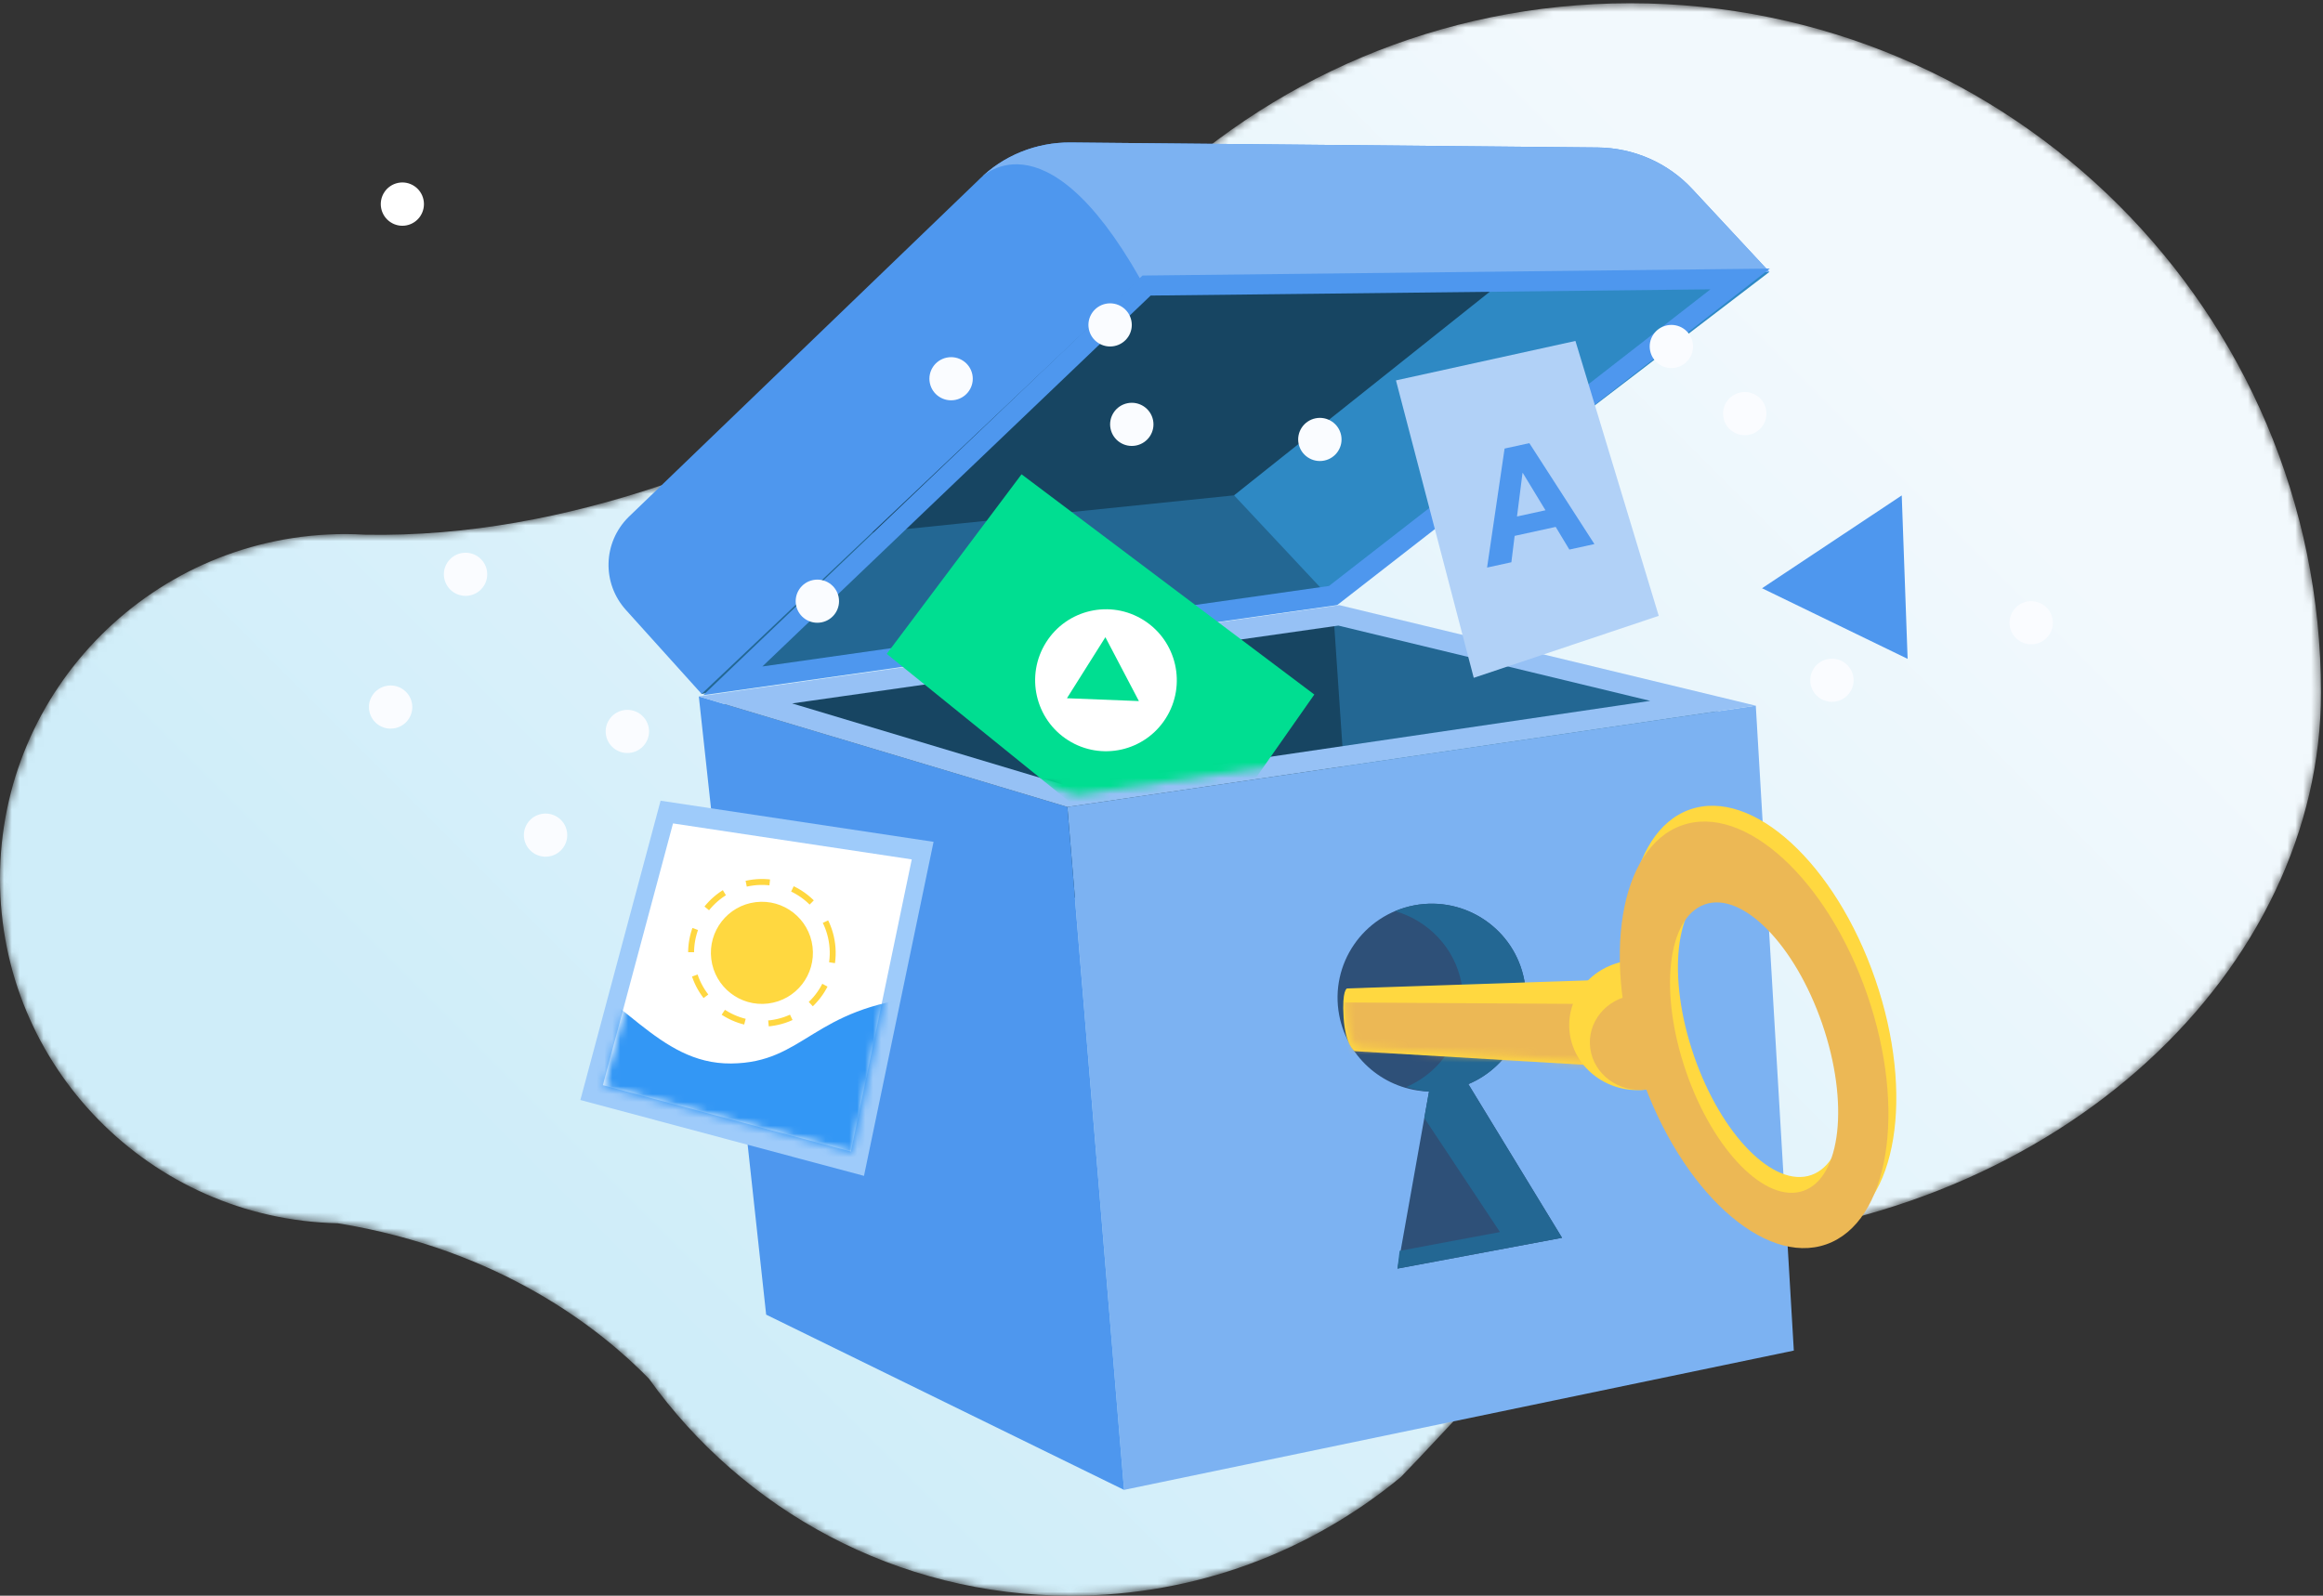
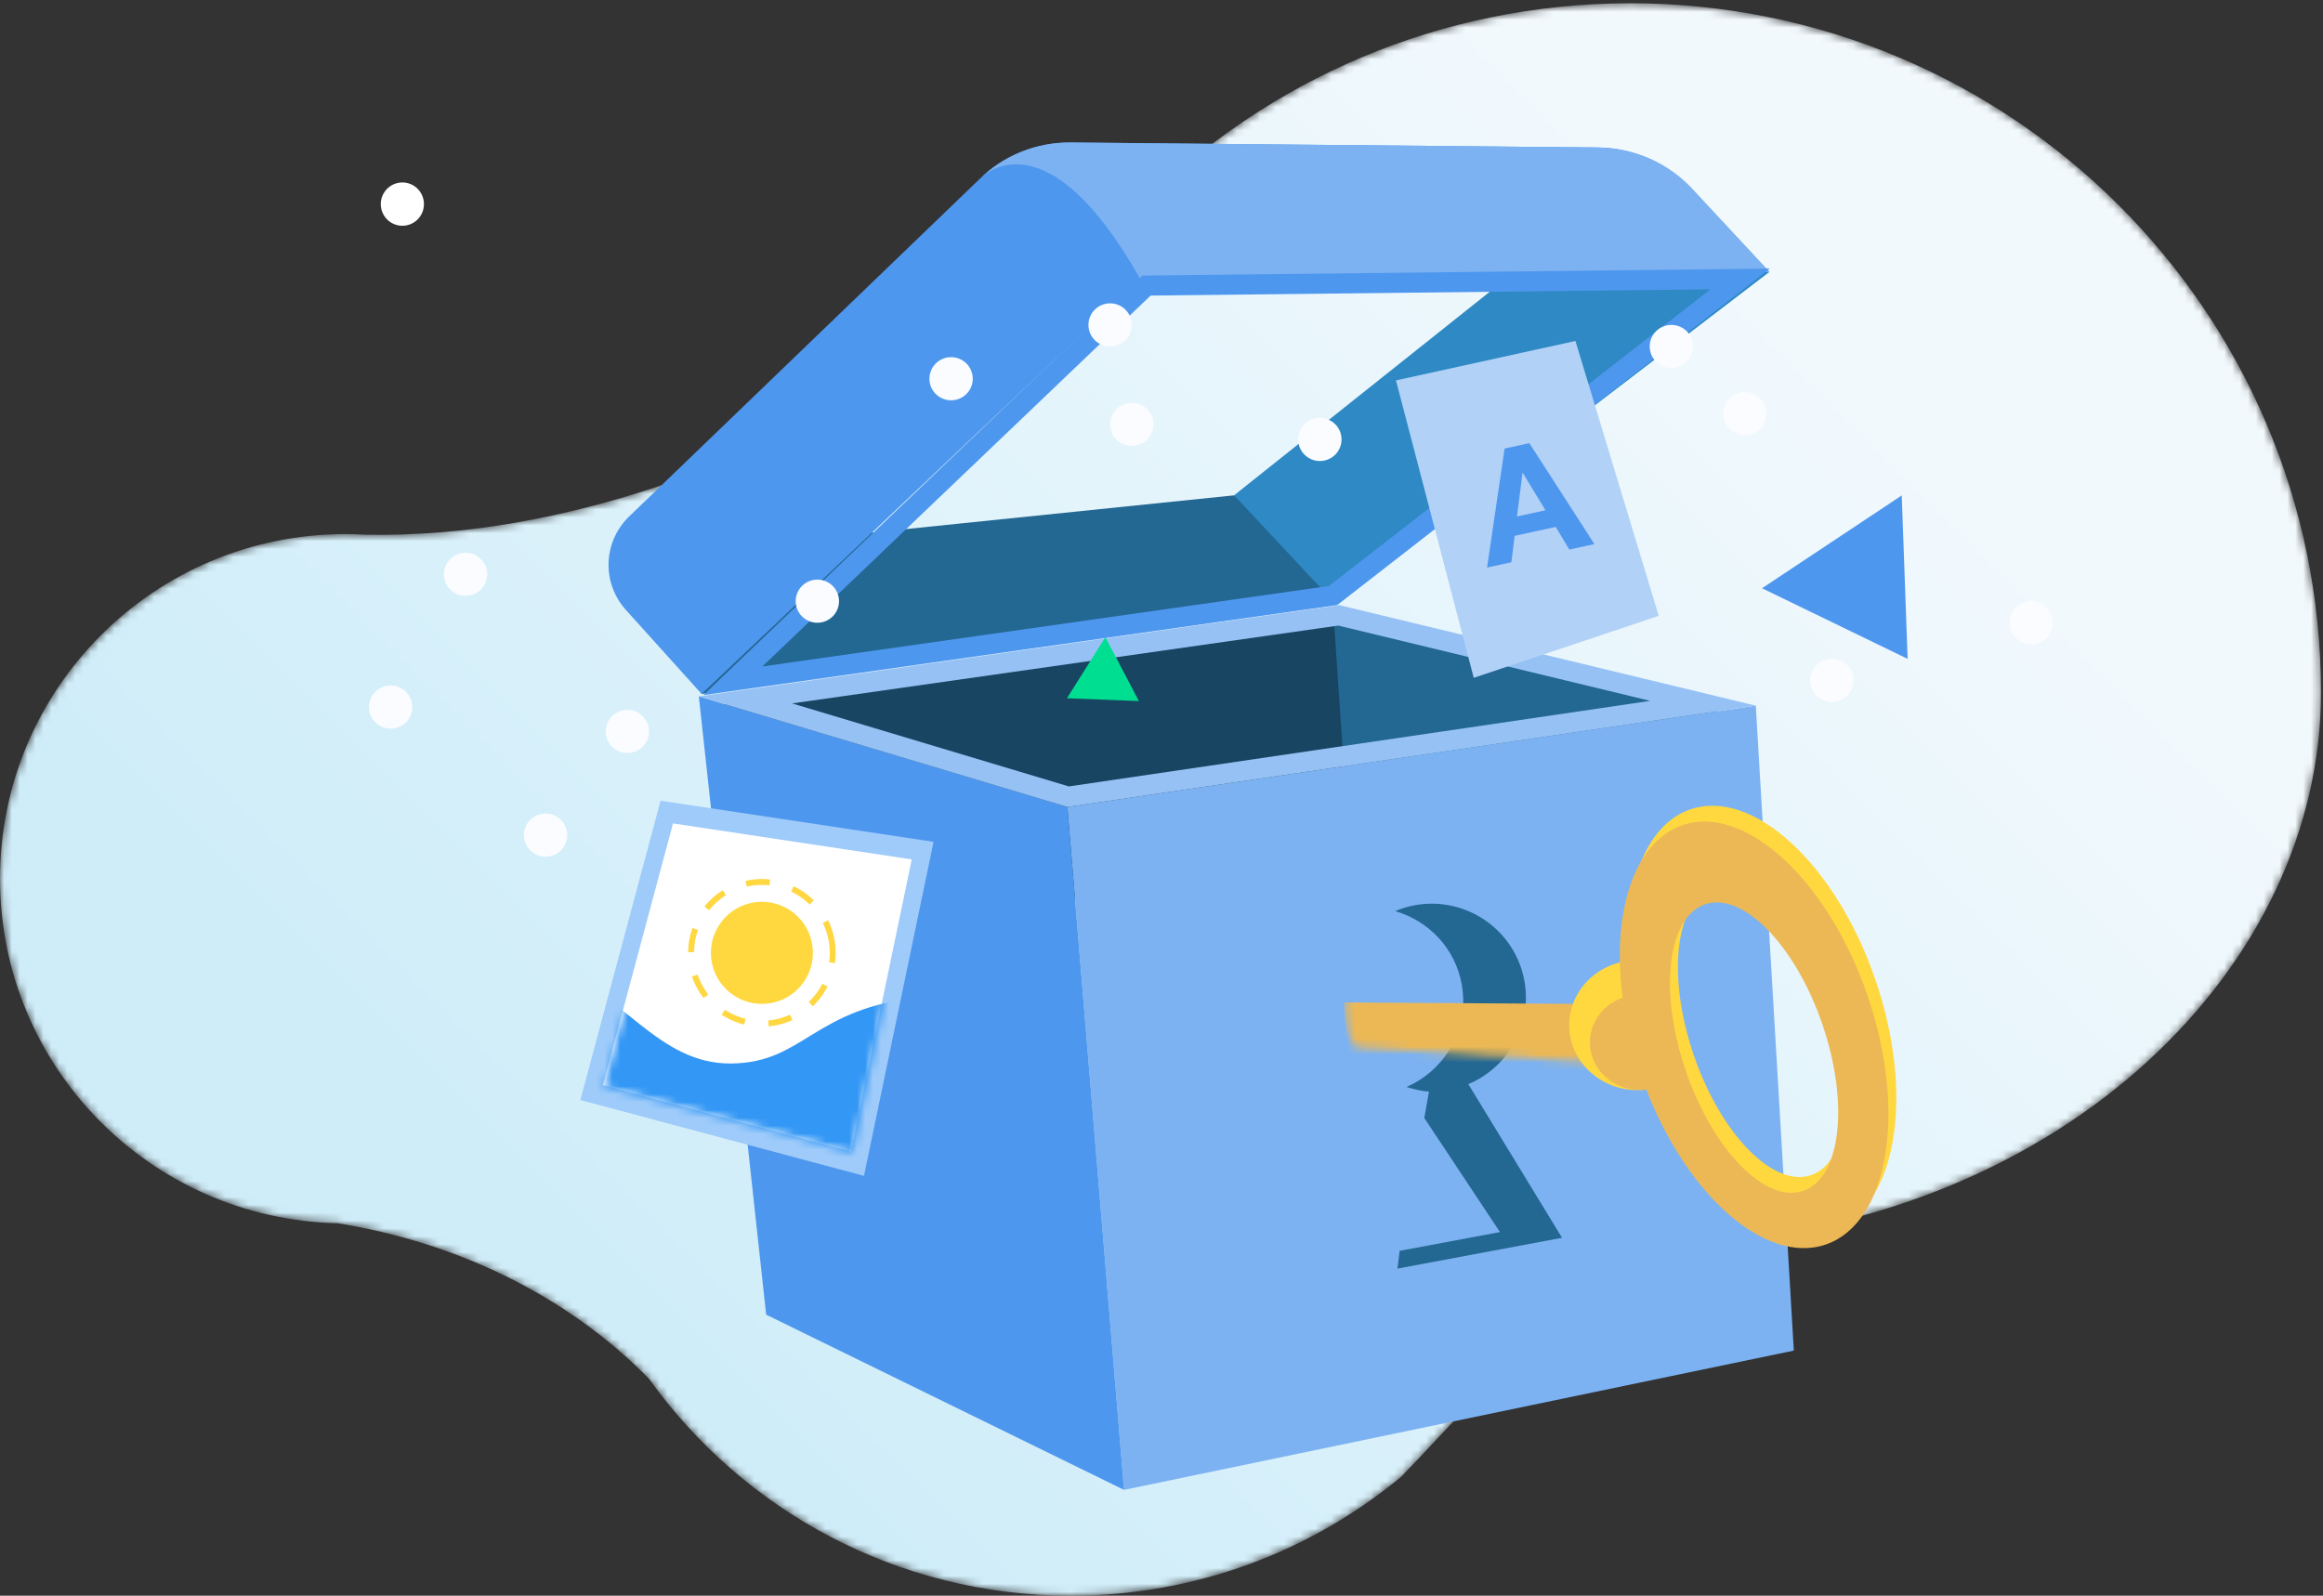
<svg xmlns="http://www.w3.org/2000/svg" xmlns:xlink="http://www.w3.org/1999/xlink" width="294px" height="202px" viewBox="0 0 294 202" version="1.1">
  <rect x="0" y="0" width="294" height="202" fill="#333333" stroke="none" />
  <title>Group 107</title>
  <desc>Created with Sketch.</desc>
  <defs>
    <path d="M206.322,0.413 C182.242,0.413 160.446,10.139 144.637,25.861 L144.637,25.861 L144.643,25.813 C144.643,25.813 97.873,68.624 46.242,67.689 L46.242,67.689 C45.403,67.641 44.563,67.608 43.713,67.608 L43.713,67.608 C19.569,67.608 0,87.143 0,111.242 L0,111.242 C0,135.013 19.049,154.333 42.741,154.851 L42.741,154.851 C63.423,158.214 76.1,168.338 82.133,174.532 L82.133,174.532 C94.019,191.154 113.487,202 135.509,202 L135.509,202 C151.393,202 165.952,196.354 177.3,186.971 L177.3,186.971 C189.071,174.863 200.948,159.482 215.711,157.261 L215.711,157.261 C261.171,154.159 293.745,122.529 293.745,87.678 L293.745,87.678 C293.745,39.483 254.605,0.413 206.322,0.413 Z" id="path-1" />
    <linearGradient x1="20.49%" y1="70.601%" x2="83.752%" y2="27.265%" id="linearGradient-3">
      <stop stop-color="#CFEDF9" offset="0%" />
      <stop stop-color="#F2F9FD" offset="100%" />
    </linearGradient>
    <polygon id="path-4" points="0.406 33.561 31.915 41.938 39.644 5.048 9.318 0.503" />
    <polygon id="path-6" points="0.16 36.795 42.286 49.64 77.274 44.488 78.669 26.486 33.862 0.019" />
-     <polyline id="path-8" points="0.16 36.795 42.286 49.64 77.274 44.488 78.669 26.486 33.862 0.019" />
    <polygon id="path-10" points="0.16 36.795 42.286 49.64 77.274 44.488 78.669 26.486 33.862 0.019" />
    <path d="M0.741,1.233 C0.741,1.233 0.09,1.38 0.313,5.094 L0.313,5.094 C0.537,8.807 1.68,9.568 1.68,9.568 L1.68,9.568 L33.582,11.592 L33.582,0.053 L0.741,1.233 Z" id="path-12" />
  </defs>
  <g id="Why-Contentful---DONE" stroke="none" stroke-width="1" fill="none" fill-rule="evenodd">
    <g id="Why-CF-Copy-3" transform="translate(-877, -3499)">
      <g id="Group-107" transform="translate(877, 3499)">
        <g id="Group-3">
          <mask id="mask-2" fill="white">
            <use xlink:href="#path-1" />
          </mask>
          <g id="Clip-2" />
          <path d="M206.322,0.413 C182.242,0.413 160.446,10.139 144.637,25.861 L144.637,25.861 L144.643,25.813 C144.643,25.813 97.873,68.624 46.242,67.689 L46.242,67.689 C45.403,67.641 44.563,67.608 43.713,67.608 L43.713,67.608 C19.569,67.608 0,87.143 0,111.242 L0,111.242 C0,135.013 19.049,154.333 42.741,154.851 L42.741,154.851 C63.423,158.214 76.1,168.338 82.133,174.532 L82.133,174.532 C94.019,191.154 113.487,202 135.509,202 L135.509,202 C151.393,202 165.952,196.354 177.3,186.971 L177.3,186.971 C189.071,174.863 200.948,159.482 215.711,157.261 L215.711,157.261 C261.171,154.159 293.745,122.529 293.745,87.678 L293.745,87.678 C293.745,39.483 254.605,0.413 206.322,0.413 Z" id="Fill-1" fill="url(#linearGradient-3)" mask="url(#mask-2)" />
        </g>
        <g id="Group-14" transform="translate(77, 18)">
-           <path d="M70.666,10.345 C69.099,10.777 19.307,48.712 19.307,48.712 L17.911,57.21 L38.889,57.822 L89.707,47.279 L121.991,19.327 L121.527,12.34 L110.209,10.944" id="Fill-4" fill="#174562" />
          <polygon id="Fill-6" fill="#236793" points="92.013 58.411 11.796 69.842 8.28 54.664 2.017 52.641 79.185 44.704 91.924 48.308" />
          <polygon id="Fill-8" fill="#2E89C4" points="146.935 16.422 92.013 58.411 79.184 44.703 122.597 10.13" />
          <path d="M137.162,5.914 C134.093,2.612 129.759,0.713 125.204,0.669 L58.517,0.038 C54.158,-0.005 49.968,1.689 46.906,4.73 L2.555,47.445 C-0.699,50.674 -0.843,55.822 2.224,59.223 L11.796,69.842 L67.304,17.292 L146.935,16.423 L137.162,5.914 Z" id="Fill-10" fill="#4E97EE" />
          <path d="M67.303,17.292 L146.935,16.423 L137.161,5.914 C134.092,2.612 129.759,0.713 125.203,0.669 L58.516,0.037 C54.159,-0.005 49.967,1.689 46.906,4.73 C46.906,4.73 54.972,-4.476 67.303,17.292" id="Fill-12" fill="#7CB2F2" />
        </g>
        <path d="M224,34 L144.591,34.882 L89,88 L169.232,76.598 L224,34 Z M216.478,36.625 L168.2,74.176 L96.486,84.367 L145.627,37.415 L216.478,36.625 Z" id="Fill-15" fill="#4E97EE" />
        <g id="Group-38" transform="translate(48, 23)">
          <path d="M121.502,54.876 L41.71,66.432 L62.76,84.618 L82.104,92.688 C82.104,92.688 68.174,93.327 102.861,88.468 L137.547,83.608 L136.178,69.552" id="Fill-16" fill="#174562" />
          <polygon id="Fill-18" fill="#236793" points="172.187 67.724 120.783 54.999 123.098 89.188" />
          <polygon id="Fill-20" fill="#7CB2F2" points="179.027 147.969 94.259 165.603 87.087 79.152 174.214 66.329" />
          <polygon id="Fill-22" fill="#4E97EE" points="87.087 79.152 94.259 165.604 48.965 143.419 40.443 65.159" />
          <path d="M121.502,53.603 L40.442,65.159 L87.087,79.152 L174.212,66.329 L121.502,53.603 Z M121.379,56.192 L160.856,65.722 L87.276,76.552 L52.254,66.046 L121.379,56.192 Z" id="Fill-24" fill="#96C1F5" />
          <path d="M148.22,37.259 C148.497,38.624 147.618,39.956 146.257,40.233 C144.898,40.512 143.571,39.628 143.294,38.264 C143.016,36.899 143.896,35.567 145.256,35.29 C146.616,35.011 147.942,35.894 148.22,37.259" id="Fill-26" fill="#FFFFFF" />
          <path d="M142.553,28.421 C142.853,29.905 141.898,31.352 140.421,31.654 C138.943,31.955 137.502,30.997 137.201,29.513 C136.9,28.029 137.855,26.583 139.333,26.28 C140.811,25.98 142.253,26.937 142.553,28.421" id="Fill-28" fill="#FFFFFF" />
          <path d="M5.6,2.293 C5.9,3.776 4.945,5.224 3.468,5.524 C1.989,5.826 0.549,4.867 0.247,3.385 C-0.054,1.901 0.901,0.455 2.38,0.152 C3.857,-0.149 5.3,0.809 5.6,2.293" id="Fill-30" fill="#FFFFFF" />
          <polygon id="Fill-32" fill="#4E97EE" points="192.686 39.716 175.004 51.466 193.429 60.404" />
          <polygon id="Fill-34" fill="#9ECBFA" points="61.348 125.853 25.453 116.249 35.605 78.36 70.153 83.566" />
          <polygon id="Fill-36" fill="#FFFFFF" points="59.691 122.771 28.3 114.372 37.178 81.236 67.392 85.791" />
        </g>
        <g id="Group-41" transform="translate(76, 104)">
          <mask id="mask-5" fill="white">
            <use xlink:href="#path-4" />
          </mask>
          <g id="Clip-40" />
          <path d="M-6.484,18.308 C2.701,21.367 7.158,30.709 16.52,30.627 C25.882,30.545 26.76,23.564 40.936,22.175 L33.573,45.038 L-4.219,34.194 L-6.484,18.308 Z" id="Fill-39" fill="#3397F5" mask="url(#mask-5)" />
        </g>
        <g id="Group-50" transform="translate(87, 43)">
          <path d="M15.835,76.835 C15.402,73.292 12.183,70.771 8.644,71.203 C5.104,71.636 2.586,74.861 3.019,78.404 C3.451,81.948 6.671,84.469 10.21,84.036 C13.75,83.602 16.268,80.38 15.835,76.835" id="Fill-42" fill="#FFD840" />
          <path d="M18.322,76.531 C17.721,71.613 13.252,68.113 8.34,68.713 C3.428,69.314 -0.067,73.789 0.532,78.708 C1.132,83.628 5.601,87.129 10.514,86.526 C15.427,85.925 18.924,81.45 18.322,76.531 Z" id="Stroke-44" stroke="#FFD740" stroke-width="0.75" stroke-linejoin="round" stroke-dasharray="3" />
          <polygon id="Fill-46" fill="#B1D1F7" points="99.518 42.805 89.674 5.154 112.388 0.16 122.931 34.96" />
          <path d="M108.595,21.594 L105.728,16.872 L105.688,16.881 L104.993,22.382 L108.595,21.594 Z M106.555,13.097 L114.79,25.874 L111.617,26.569 L109.89,23.7 L104.694,24.837 L104.279,28.175 L101.205,28.847 L103.422,13.782 L106.555,13.097 Z" id="Fill-48" fill="#4E97EE" />
        </g>
        <g id="Group-60" transform="translate(94, 51)">
          <g id="Group-53">
            <mask id="mask-7" fill="white">
              <use xlink:href="#path-6" />
            </mask>
            <g id="Clip-52" />
-             <polygon id="Fill-51" fill="#00DE91" mask="url(#mask-7)" points="18.226 31.774 55.057 61.583 72.342 36.921 35.288 9.041" />
          </g>
          <g id="Group-56">
            <mask id="mask-9" fill="white">
              <use xlink:href="#path-8" />
            </mask>
            <g id="Clip-55" />
            <path d="M53.553,39.909 C56.196,35.713 54.945,30.164 50.758,27.514 C46.57,24.865 41.034,26.12 38.393,30.316 C35.75,34.513 37.001,40.062 41.187,42.711 C45.375,45.36 50.911,44.106 53.553,39.909" id="Fill-54" fill="#FFFFFF" mask="url(#mask-9)" />
          </g>
          <g id="Group-59">
            <mask id="mask-11" fill="white">
              <use xlink:href="#path-10" />
            </mask>
            <g id="Clip-58" />
            <polygon id="Fill-57" fill="#00DE91" mask="url(#mask-11)" points="50.14 37.749 45.898 29.663 41.032 37.389" />
          </g>
        </g>
        <g id="Group-87" transform="translate(46, 38)" fill="#FAFCFF">
          <path d="M60.134,37.559 C60.436,39.037 59.476,40.479 57.991,40.779 C56.507,41.08 55.059,40.125 54.757,38.647 C54.455,37.17 55.414,35.728 56.898,35.428 C58.384,35.127 59.832,36.082 60.134,37.559" id="Fill-61" />
          <path d="M188.54,47.569 C188.84,49.048 187.881,50.489 186.397,50.79 C184.912,51.09 183.465,50.136 183.162,48.657 C182.86,47.18 183.819,45.739 185.304,45.438 C186.788,45.138 188.238,46.092 188.54,47.569" id="Fill-63" />
          <path d="M99.929,15.176 C100.231,16.654 99.272,18.096 97.787,18.396 C96.303,18.697 94.854,17.742 94.552,16.264 C94.25,14.787 95.21,13.345 96.694,13.043 C98.179,12.744 99.627,13.699 99.929,15.176" id="Fill-65" />
          <path d="M123.731,17.085 C124.033,18.564 123.074,20.006 121.588,20.306 C120.104,20.606 118.656,19.651 118.353,18.174 C118.052,16.696 119.012,15.254 120.496,14.954 C121.981,14.654 123.429,15.608 123.731,17.085" id="Fill-67" />
          <path d="M6.125,50.962 C6.427,52.44 5.468,53.882 3.984,54.182 C2.498,54.483 1.051,53.528 0.748,52.05 C0.446,50.572 1.406,49.131 2.891,48.829 C4.375,48.53 5.824,49.484 6.125,50.962" id="Fill-69" />
          <path d="M213.758,40.29 C214.059,41.769 213.1,43.21 211.616,43.511 C210.131,43.811 208.684,42.857 208.38,41.378 C208.078,39.901 209.038,38.46 210.523,38.158 C212.007,37.859 213.456,38.813 213.758,40.29" id="Fill-71" />
          <path d="M77.059,9.4 C77.361,10.878 76.402,12.32 74.916,12.621 C73.432,12.92 71.984,11.966 71.682,10.488 C71.38,9.01 72.34,7.569 73.824,7.268 C75.309,6.967 76.757,7.922 77.059,9.4" id="Fill-73" />
          <path d="M97.185,2.587 C97.487,4.065 96.528,5.506 95.042,5.807 C93.558,6.107 92.11,5.153 91.808,3.674 C91.506,2.196 92.465,0.756 93.949,0.454 C95.435,0.155 96.883,1.108 97.185,2.587" id="Fill-75" />
          <path d="M168.219,5.318 C168.52,6.796 167.561,8.238 166.077,8.538 C164.592,8.837 163.145,7.884 162.842,6.406 C162.54,4.927 163.499,3.487 164.984,3.185 C166.468,2.885 167.918,3.84 168.219,5.318" id="Fill-77" />
          <path d="M25.735,67.174 C26.037,68.653 25.077,70.094 23.593,70.395 C22.108,70.695 20.661,69.74 20.358,68.262 C20.056,66.785 21.015,65.343 22.5,65.043 C23.984,64.742 25.434,65.697 25.735,67.174" id="Fill-79" />
          <path d="M36.088,54.047 C36.39,55.526 35.431,56.967 33.946,57.268 C32.46,57.568 31.013,56.614 30.71,55.135 C30.41,53.658 31.367,52.217 32.853,51.916 C34.338,51.616 35.786,52.57 36.088,54.047" id="Fill-81" />
          <path d="M177.507,13.815 C177.809,15.294 176.85,16.735 175.365,17.036 C173.879,17.336 172.432,16.381 172.129,14.903 C171.828,13.425 172.786,11.985 174.272,11.683 C175.757,11.384 177.205,12.337 177.507,13.815" id="Fill-83" />
          <path d="M15.609,34.155 C15.911,35.634 14.952,37.075 13.466,37.376 C11.982,37.676 10.534,36.722 10.232,35.243 C9.93,33.766 10.889,32.325 12.373,32.024 C13.859,31.724 15.307,32.678 15.609,34.155" id="Fill-85" />
        </g>
        <g id="Group-92" transform="translate(169, 114)">
-           <path d="M23.916,10.102 C22.702,3.644 16.473,-0.609 10.003,0.604 C3.534,1.814 -0.727,8.031 0.486,14.487 C1.54,20.089 6.37,24.019 11.857,24.173 L7.864,46.592 L28.695,42.693 L16.835,23.241 C21.892,21.114 24.968,15.704 23.916,10.102" id="Fill-88" fill="#2E5078" />
          <path d="M28.694,42.692 L16.834,23.242 C21.891,21.114 24.967,15.703 23.918,10.1 C22.702,3.645 16.473,-0.608 10.002,0.602 C9.155,0.761 8.348,1.016 7.581,1.337 C11.755,2.555 15.124,5.964 15.981,10.521 C17.027,16.084 13.988,21.441 8.996,23.599 C9.928,23.862 10.861,24.145 11.857,24.173 L11.26,27.528 L20.837,41.966 L8.139,44.343 L7.866,46.59 L28.694,42.692 Z" id="Fill-90" fill="#236793" />
        </g>
-         <path d="M170.485,125.124 L204,124 L204,135 L171.444,133.07 C171.444,133.07 170.276,132.345 170.047,128.805 C169.82,125.265 170.485,125.124 170.485,125.124" id="Fill-93" fill="#FFD840" />
        <g id="Group-97" transform="translate(170, 123)">
          <mask id="mask-13" fill="white">
            <use xlink:href="#path-12" />
          </mask>
          <g id="Clip-96" />
          <path d="M0.089,3.9 L30.361,4.087 L33.583,14.112 L1.681,12.088 C1.681,12.088 0.537,11.328 0.314,7.614 L0.089,3.9 Z" id="Fill-95" fill="#ECB855" mask="url(#mask-13)" />
        </g>
        <g id="Group-102" transform="translate(198, 121)">
          <path d="M10.373,16.927 C5.638,17.517 1.295,14.346 0.673,9.842 C0.052,5.34 3.388,1.208 8.122,0.618" id="Fill-98" fill="#FFD840" />
          <path d="M10.373,16.927 C6.905,17.36 3.723,15.036 3.268,11.737 C2.813,8.439 5.256,5.413 8.725,4.98" id="Fill-100" fill="#ECB855" />
        </g>
        <path d="M229.251,148.743 C224.495,150.42 217.841,143.666 214.389,133.654 C210.937,123.643 211.993,114.168 216.749,112.49 C221.505,110.812 228.158,117.568 231.611,127.578 C235.063,137.589 234.005,147.065 229.251,148.743 M237.328,123.945 C232.278,109.3 221.769,99.691 213.857,102.482 C205.942,105.274 203.621,119.41 208.671,134.055 C213.721,148.701 224.231,158.31 232.144,155.517 C240.058,152.725 242.379,138.588 237.328,123.945" id="Fill-103" fill="#FFD840" />
        <path d="M228.251,150.743 C223.495,152.42 216.841,145.666 213.389,135.654 C209.937,125.643 210.993,116.168 215.749,114.49 C220.505,112.812 227.158,119.568 230.611,129.578 C234.063,139.589 233.005,149.065 228.251,150.743 M236.328,125.945 C231.278,111.3 220.769,101.691 212.857,104.482 C204.942,107.274 202.621,121.41 207.671,136.055 C212.721,150.701 223.231,160.31 231.144,157.517 C239.058,154.725 241.379,140.588 236.328,125.945" id="Fill-105" fill="#ECB855" />
      </g>
    </g>
  </g>
</svg>